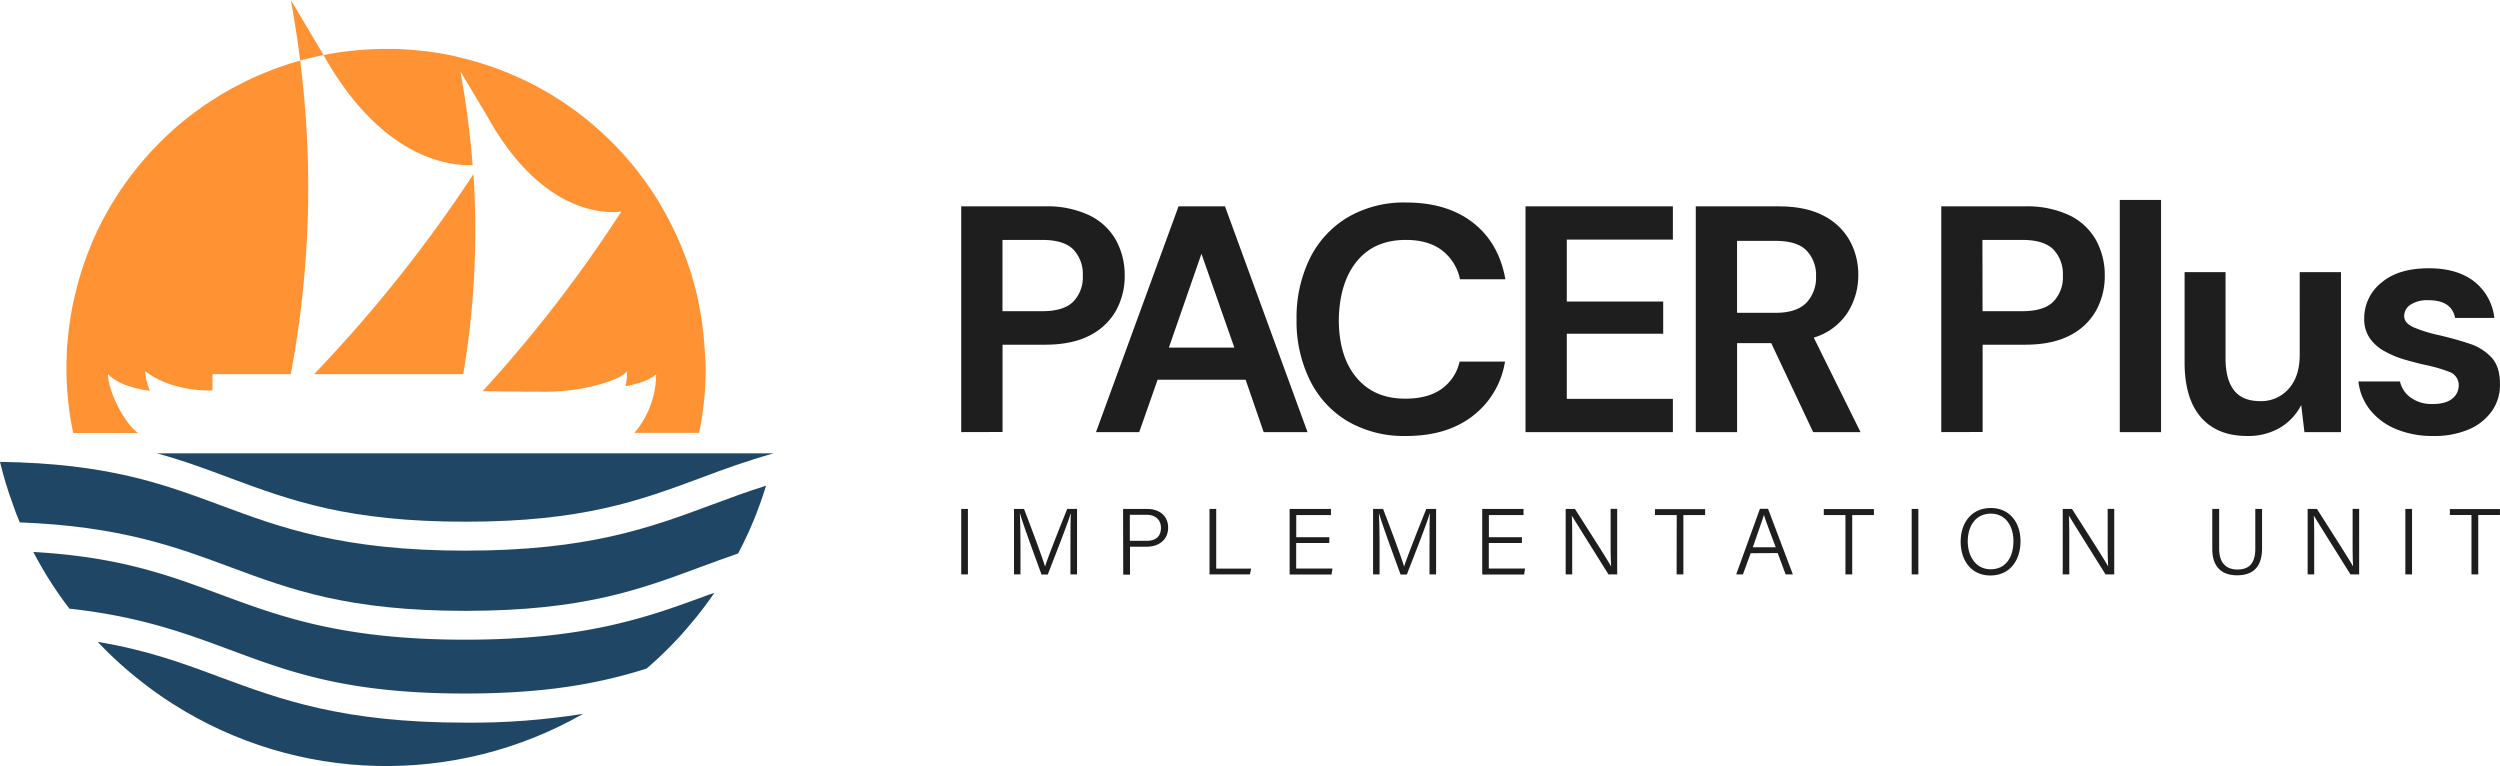
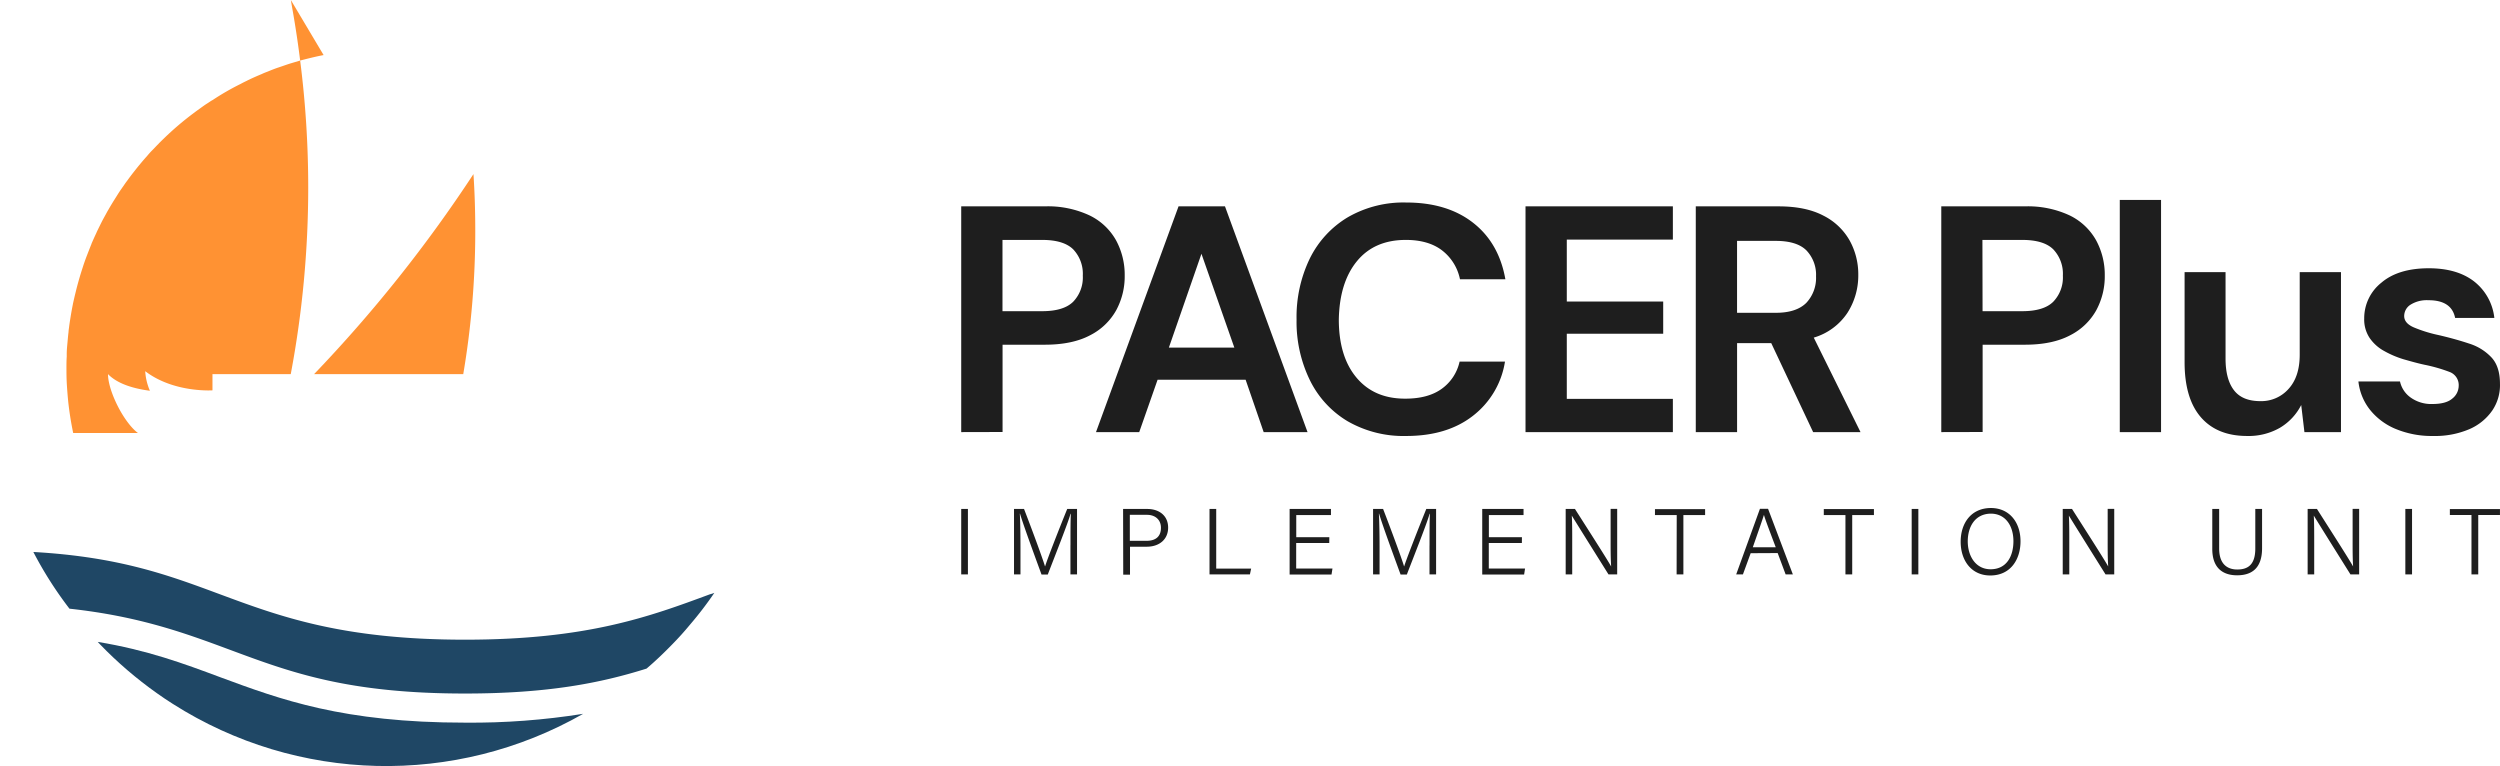
<svg xmlns="http://www.w3.org/2000/svg" viewBox="0 0 715.97 219.39">
  <g id="b">
    <g id="c">
      <path d="M277.2 145.76v18.74h-1.92v-18.74h1.92zm29.37 10.43c0-3.6 0-7.12.11-9.05h-.09c-.78 2.76-4.24 11.48-6.52 17.4h-1.79c-1.72-4.69-5.3-14.42-6.16-17.43h-.06c.14 2.16.19 6.44.19 9.66v7.73h-1.85v-18.74h2.87c2.38 6.16 5.33 14.18 6 16.42h.05c.43-1.57 3.88-10.43 6.32-16.42h2.81v18.74h-1.89v-8.31zm15.07-10.43h6.9c3.53 0 6 2 6 5.34s-2.48 5.47-6.13 5.47h-4.79v8h-1.94l-.04-18.81zm1.94 9.12h4.8c2.83 0 4.1-1.45 4.1-3.73s-1.61-3.71-4-3.71h-4.91v7.44zm22.81-9.12h1.92v17.08h10l-.35 1.66h-11.57v-18.74zm34.29 9.74h-9.47v7.33h10.39l-.27 1.7h-12v-18.77h11.84v1.74h-9.94v6.35h9.47l-.02 1.65zm28.72.69c0-3.6 0-7.12.11-9.05h-.09c-.77 2.76-4.24 11.48-6.52 17.4h-1.79c-1.72-4.69-5.3-14.42-6.15-17.43h-.07c.14 2.16.2 6.44.2 9.66v7.73h-1.86v-18.74h2.87c2.38 6.16 5.34 14.18 6 16.42h.05c.44-1.57 3.89-10.43 6.32-16.42h2.81v18.74h-1.89v-8.31zm26.44-.69h-9.47v7.33h10.38l-.26 1.7h-12v-18.77h11.83v1.74h-9.93v6.35h9.47l-.02 1.65zm12.55 9v-18.74h2.66c2.82 4.45 9.24 14.42 10.36 16.47-.17-2.58-.15-5.43-.15-8.5v-8h1.88v18.77h-2.49c-2.65-4.23-9.24-14.75-10.51-16.84.14 2.32.12 5.26.12 8.66v8.18h-1.87zm31.8-17h-6.23v-1.7h14.36v1.7h-6.22v17h-1.94l.03-17zm21.18 10.93l-2.22 6.07h-1.93l6.8-18.78h2.33l7.1 18.78h-2.07l-2.28-6.11-7.73.04zm7.18-1.7c-2-5.28-3-7.94-3.38-9.28-.46 1.5-1.62 4.76-3.19 9.28h6.57zm19.96-9.23h-6.2v-1.7h14.36v1.7h-6.22v17h-1.94v-17zm20.88-1.74v18.74h-1.91v-18.74h1.91zm29.26 9.27c0 5.14-2.81 9.78-8.66 9.78-5.4 0-8.48-4.27-8.48-9.66s3.05-9.66 8.68-9.66c5.21.01 8.46 4.01 8.46 9.54zm-15.11 0c0 4.2 2.25 8 6.54 8 4.63 0 6.54-3.8 6.54-8.05s-2.16-7.88-6.51-7.88c-4.57.08-6.57 3.83-6.57 7.97v-.04zm27.2 9.47v-18.74h2.66c2.83 4.45 9.24 14.42 10.36 16.47-.17-2.58-.15-5.43-.15-8.5v-8h1.88v18.77H603c-2.65-4.23-9.24-14.75-10.5-16.84.13 2.32.12 5.26.12 8.66v8.18h-1.88zm44.8-18.74v11.34c0 4.74 2.64 6 5.18 6 3 0 5.17-1.31 5.17-6v-11.34h1.94V157c0 6-3.23 7.76-7.16 7.76s-7.1-1.95-7.1-7.55v-11.45h1.97zm25.34 18.74v-18.74h2.67c2.82 4.45 9.23 14.42 10.35 16.47-.16-2.58-.14-5.43-.14-8.5v-8h1.87v18.77h-2.49c-2.65-4.23-9.24-14.75-10.5-16.84.13 2.32.12 5.26.12 8.66v8.18h-1.88zm29.9-18.74v18.74h-1.92v-18.74h1.92zm17.02 1.74h-6.19v-1.7h14.35v1.7h-6.22v17h-1.94v-17zm-432.52-23.75V59.1h23.92c4.42-.16 8.82.73 12.83 2.59 3.2 1.54 5.84 4.02 7.58 7.11 1.69 3.12 2.54 6.62 2.49 10.16.04 3.43-.79 6.81-2.4 9.83-1.72 3.1-4.32 5.61-7.48 7.21-3.39 1.81-7.72 2.72-13 2.72h-12.1v25l-11.84.03zm11.82-34.63h11.36c4.12 0 7.09-.91 8.91-2.73 1.89-2 2.88-4.68 2.73-7.43.16-2.78-.83-5.5-2.73-7.53-1.82-1.81-4.79-2.72-8.91-2.72H287.1v20.41zm26.78 34.63l23.64-64.65h13.3l23.64 64.65H361.9l-5.17-15h-25.21l-5.26 15h-12.38zm20.87-24.2h18.75l-9.42-26.87-9.33 26.87zm67.97 25.31c-5.87.16-11.66-1.3-16.76-4.21a28.018 28.018 0 01-10.8-11.72 38.096 38.096 0 01-3.84-17.43 38.461 38.461 0 013.79-17.46c2.41-4.9 6.17-8.99 10.85-11.8 5.1-2.94 10.92-4.41 16.81-4.24 7.76 0 14.12 1.92 19.07 5.77 4.95 3.85 8.05 9.25 9.28 16.2h-13a13.91 13.91 0 00-5.13-8.26c-2.61-2-6.08-3-10.38-3-6 0-10.67 2.03-14 6.09s-5.06 9.63-5.19 16.7c0 7.08 1.69 12.64 5.08 16.67 3.39 4.03 8.05 6.03 14 6 4.3 0 7.77-.93 10.38-2.81 2.62-1.88 4.44-4.65 5.13-7.8h13a24.36 24.36 0 01-9.28 15.6c-4.92 3.8-11.26 5.7-19.01 5.7zm34.17-1.11V59.1h42.2v9.52h-30.38v17.73h27.61v9.23h-27.61v18.65h30.38v9.52h-42.2zm48.76 0V59.1h23.73c5.17 0 9.44.88 12.79 2.64 3.16 1.57 5.78 4.04 7.53 7.11 1.68 3.03 2.53 6.45 2.49 9.92.03 3.83-1.04 7.58-3.1 10.81-2.28 3.43-5.7 5.95-9.65 7.11l13.39 27.06h-13.57l-12-25.49h-9.78v25.49h-11.83zm11.82-34.17h11.17c3.94 0 6.83-1 8.68-2.86 1.9-2.05 2.9-4.78 2.77-7.58.13-2.73-.85-5.39-2.72-7.39-1.82-1.84-4.76-2.76-8.82-2.76h-11.08v20.59zm58.49 34.17V59.1h23.92c4.42-.15 8.82.73 12.84 2.59 3.19 1.54 5.83 4.02 7.57 7.11 1.69 3.12 2.54 6.62 2.49 10.16.04 3.43-.79 6.81-2.4 9.83-1.71 3.1-4.32 5.61-7.48 7.21-3.38 1.81-7.73 2.72-13 2.72h-12.1v25l-11.84.03zm11.82-34.63h11.36c4.12 0 7.1-.91 8.91-2.73 1.89-2 2.88-4.68 2.73-7.43.16-2.78-.83-5.5-2.73-7.53-1.81-1.81-4.79-2.72-8.91-2.72h-11.4l.04 20.41zm39.3 34.63V57.26h11.82v66.49h-11.82zm36.48 1.11c-5.73 0-10.15-1.79-13.25-5.36-3.1-3.57-4.66-8.81-4.67-15.7V77.94h11.73v24.75c0 3.94.8 6.96 2.4 9.05 1.6 2.1 4.12 3.14 7.57 3.14 3.08.08 6.04-1.2 8.08-3.51 2.13-2.34 3.19-5.6 3.19-9.79V77.94h11.82v45.81h-10.47l-.92-7.76c-1.37 2.7-3.48 4.96-6.08 6.51a17.992 17.992 0 01-9.4 2.36zm53.28 0c-3.67.07-7.31-.61-10.71-2a18.448 18.448 0 01-7.39-5.5c-1.85-2.34-3-5.15-3.32-8.12h11.91c.4 1.84 1.47 3.47 3 4.57 1.84 1.32 4.07 1.99 6.33 1.89 2.58 0 4.47-.52 5.67-1.57a4.662 4.662 0 001.81-3.6c.11-1.76-.94-3.38-2.59-4-2.34-.89-4.75-1.58-7.2-2.07-2-.43-4-1-6-1.57a27.6 27.6 0 01-5.59-2.39c-1.64-.89-3.05-2.16-4.11-3.69a9.544 9.544 0 01-1.57-5.59c-.02-3.98 1.77-7.75 4.88-10.23 3.23-2.77 7.77-4.16 13.62-4.16 5.41 0 9.74 1.26 13 3.79a15.36 15.36 0 015.77 10.44h-11.23c-.67-3.39-3.22-5.09-7.66-5.08a8.75 8.75 0 00-5.13 1.29 3.86 3.86 0 00-1.8 3.23c0 1.36.89 2.43 2.68 3.23 2.29.96 4.68 1.71 7.11 2.22 3.2.74 6.14 1.56 8.82 2.45 2.45.76 4.66 2.13 6.42 4 1.6 1.75 2.4 4.26 2.4 7.52.09 2.73-.69 5.41-2.22 7.67a15.362 15.362 0 01-6.65 5.36c-3.24 1.35-6.74 2-10.25 1.91z" fill="#1e1e1e" />
      <path d="M133.27 206.96c11.3.1 22.58-.75 33.74-2.53-36.66 20.92-81.9 19.83-117.51-2.84-1.56-1-3.09-2-4.57-3.07-5.86-4.15-11.32-8.83-16.3-14-.23-.23-.43-.46-.64-.69 14.2 2.35 24.48 6.16 35.12 10.13 17.24 6.37 35.07 13 70.16 13z" fill="#1f4765" />
-       <path d="M204.58 169.79a103.3 103.3 0 01-7 9.14 86.342 86.342 0 01-5 5.55c-2.38 2.45-4.83 4.8-7.42 7-13 4.09-28.13 7.14-52 7.14-33.61 0-49.95-6.07-67.27-12.51-12.74-4.73-25.83-9.59-46-11.79-3.92-5.1-7.38-10.53-10.34-16.24 24.66 1.4 38.73 6.65 53.46 12.12 17.24 6.39 35.07 13 70.16 13s52.92-6.63 70.14-13c.48-.12.89-.25 1.27-.41z" fill="#1f4765" />
-       <path d="M219.39 139.1c-.54 1.77-1.12 3.53-1.76 5.27-1 2.79-2.1 5.52-3.33 8.21-.92 2-1.87 4-2.91 5.93-3.76 1.28-7.32 2.61-10.88 3.92-17.29 6.42-33.63 12.51-67.24 12.51S83.32 168.85 66 162.43c-15.52-5.78-31.56-11.74-60.34-12.82-.74-1.71-1.4-3.45-2-5.24-1.46-3.96-2.68-8-3.66-12.1 30.87.46 46.58 6.27 63.15 12.43 17.24 6.42 35.07 13 70.16 13s52.92-6.6 70.14-13c5.22-1.94 10.37-3.86 15.94-5.6z" fill="#1f4765" />
-       <path d="M65.96 136.93c-6.62-2.48-13.32-5-21.07-7.11h176.73c-7.75 2.14-14.48 4.63-21.11 7.11-17.29 6.42-33.63 12.48-67.24 12.48s-49.95-6.06-67.31-12.48z" fill="#1f4765" />
+       <path d="M204.58 169.79a103.3 103.3 0 01-7 9.14 86.342 86.342 0 01-5 5.55c-2.38 2.45-4.83 4.8-7.42 7-13 4.09-28.13 7.14-52 7.14-33.61 0-49.95-6.07-67.27-12.51-12.74-4.73-25.83-9.59-46-11.79-3.92-5.1-7.38-10.53-10.34-16.24 24.66 1.4 38.73 6.65 53.46 12.12 17.24 6.39 35.07 13 70.16 13s52.92-6.63 70.14-13c.48-.12.89-.25 1.27-.41" fill="#1f4765" />
      <path d="M92.68 15.77c-2.27.43-4.51 1-6.72 1.57-.53-4.31-1.17-8.62-1.9-12.91L83.29 0l8.67 14.57c.26.41.48.82.72 1.2zm-6.72 1.57a286.96 286.96 0 012.31 36.35c0 17.93-1.68 35.83-5 53.45H60.85v4.65s-11.14.75-19.26-5.49c.11 1.93.57 3.83 1.34 5.61-4.76-.63-9.31-2-12-4.77 0 2.51 1.2 6.05 2.86 9.3s3.83 6.18 5.71 7.56H20.96c-.63-3.01-1.11-6.05-1.44-9.13-.5-4.62 0 0 0-.05-.15-1.51-.27-3-.37-4.6s-.12-3.15-.12-4.71c0-1.11 0-2.24.08-3.35v-.77c0-1.13.12-2.24.22-3.35s.17-1.95.29-2.91c.02-.42.07-.84.14-1.25.12-1.06.29-2.09.46-3.15s.41-2.41.65-3.59v-.05c.26-1.18.53-2.36.82-3.51.57-2.36 1.25-4.7 2-7 .36-1.14.77-2.29 1.2-3.4s.85-2.21 1.3-3.3v-.05c.45-1.06.94-2.12 1.42-3.15.03-.06.05-.12.07-.19.43-.89.87-1.78 1.3-2.65s.91-1.71 1.37-2.55c.24-.46.48-.89.75-1.33.09-.19.21-.36.31-.55.46-.77.92-1.54 1.4-2.29s.94-1.52 1.42-2.24c.12-.19.24-.36.36-.53.24-.33.46-.67.7-1 .36-.53.72-1.06 1.11-1.56.67-.94 1.37-1.86 2.09-2.77.46-.58.91-1.16 1.37-1.71.72-.87 1.45-1.74 2.22-2.58.5-.6 1-1.18 1.59-1.76s1.1-1.18 1.71-1.75c.11-.15.24-.29.38-.41.39-.39.75-.75 1.13-1.11 2.77-2.7 5.73-5.21 8.84-7.51.58-.44 1.18-.87 1.78-1.3s1.2-.87 1.81-1.25 1.06-.73 1.59-1c2.58-1.71 5.27-3.26 8.05-4.63.57-.32 1.18-.61 1.78-.9.15-.09.32-.17.48-.24 1.23-.6 2.5-1.15 3.78-1.68.55-.27 1.11-.48 1.69-.7 1-.41 2-.82 3.1-1.18s2.34-.82 3.52-1.18l2.65-.79zm50.15 48.85c0 13.72-1.14 27.42-3.44 40.95H89.96a399.545 399.545 0 0045.63-57.28c.37 5.45.52 10.89.52 16.33z" fill="#ff9233" />
-       <path d="M202.11 105.5c0 2.36-.1 4.71-.27 7-.09 1.18-.19 2.33-.34 3.46s-.28 2.31-.45 3.45l-.22 1.32c-.07.53-.17 1.08-.29 1.61s-.22 1.09-.31 1.62h-18.54c4-4.7 6.2-10.66 6.21-16.83-1.49 1.56-4.65 2.69-8.74 3.49.29-1.43.43-2.88.43-4.34-1 1.31-3.57 2.55-7.44 3.68a57.834 57.834 0 01-16.65 2.22c-6.21 0-14.9-.08-17.25-.19a387.791 387.791 0 0039.71-51.44s-20.73 4.19-38.11-26.7c-.19-.31-.39-.67-.58-1l-7.42-12.42.65 3.78c.63 3.63 1.18 7.32 1.62 11 .5 4 .94 8 1.23 12.06-6.22.29-25.82-1.47-42.69-31.49 2.36-.48 4.74-.87 7.17-1.13.75-.1 1.52-.17 2.29-.24s1.49-.15 2.26-.19 1.52-.1 2.27-.12 1.54-.08 2.28-.08h4.02c.79 0 1.64 0 2.46.1 1.47.07 2.91.19 4.33.34h.17c2.19.22 4.34.51 6.48.87 1.64.29 3.25.6 4.84 1s2.94.73 4.38 1.14c2.19.62 4.31 1.32 6.43 2.07.75.26 1.49.53 2.21.84s1.71.67 2.56 1.06c1.68.72 3.34 1.49 5 2.31.81.41 1.63.84 2.43 1.28 1.83 1 3.61 2 5.34 3.15.82.51 1.64 1 2.43 1.59 1.67 1.13 3.3 2.34 4.89 3.56.8.63 1.59 1.25 2.36 1.91s1.54 1.3 2.29 2c2.26 2.01 4.41 4.13 6.45 6.36.6.65 1.18 1.3 1.76 2l1.3 1.52.41.48c.26.34.53.67.79 1s.44.55.65.81c.05.1.12.19.2.27.24.36.51.7.77 1.06l.94 1.25c.09.11.17.22.24.34.53.74 1 1.49 1.54 2.24.24.32.46.65.65 1 .29.44.55.87.84 1.3.1.14.19.29.27.44.36.55.7 1.13 1 1.71s.68 1.15 1 1.73c.5.89 1 1.78 1.44 2.7.91 1.78 1.81 3.61 2.62 5.49.44.94.82 1.87 1.18 2.84.77 1.9 1.47 3.83 2.1 5.8.31 1 .6 2 .89 3 .58 2 1.06 4 1.49 6-.02.06-.02.11 0 .17v.14c.34 1.64.65 3.3.89 5 .05.24.07.51.12.77s0 .41.07.61c.22 1.61.39 3.25.51 4.88 0 .24.05.46.07.7s.05.68.07 1 0 .39.05.58c0 .65.07 1.33.1 2 .12.91.15 1.99.15 3.07z" fill="#ff9233" />
    </g>
  </g>
</svg>